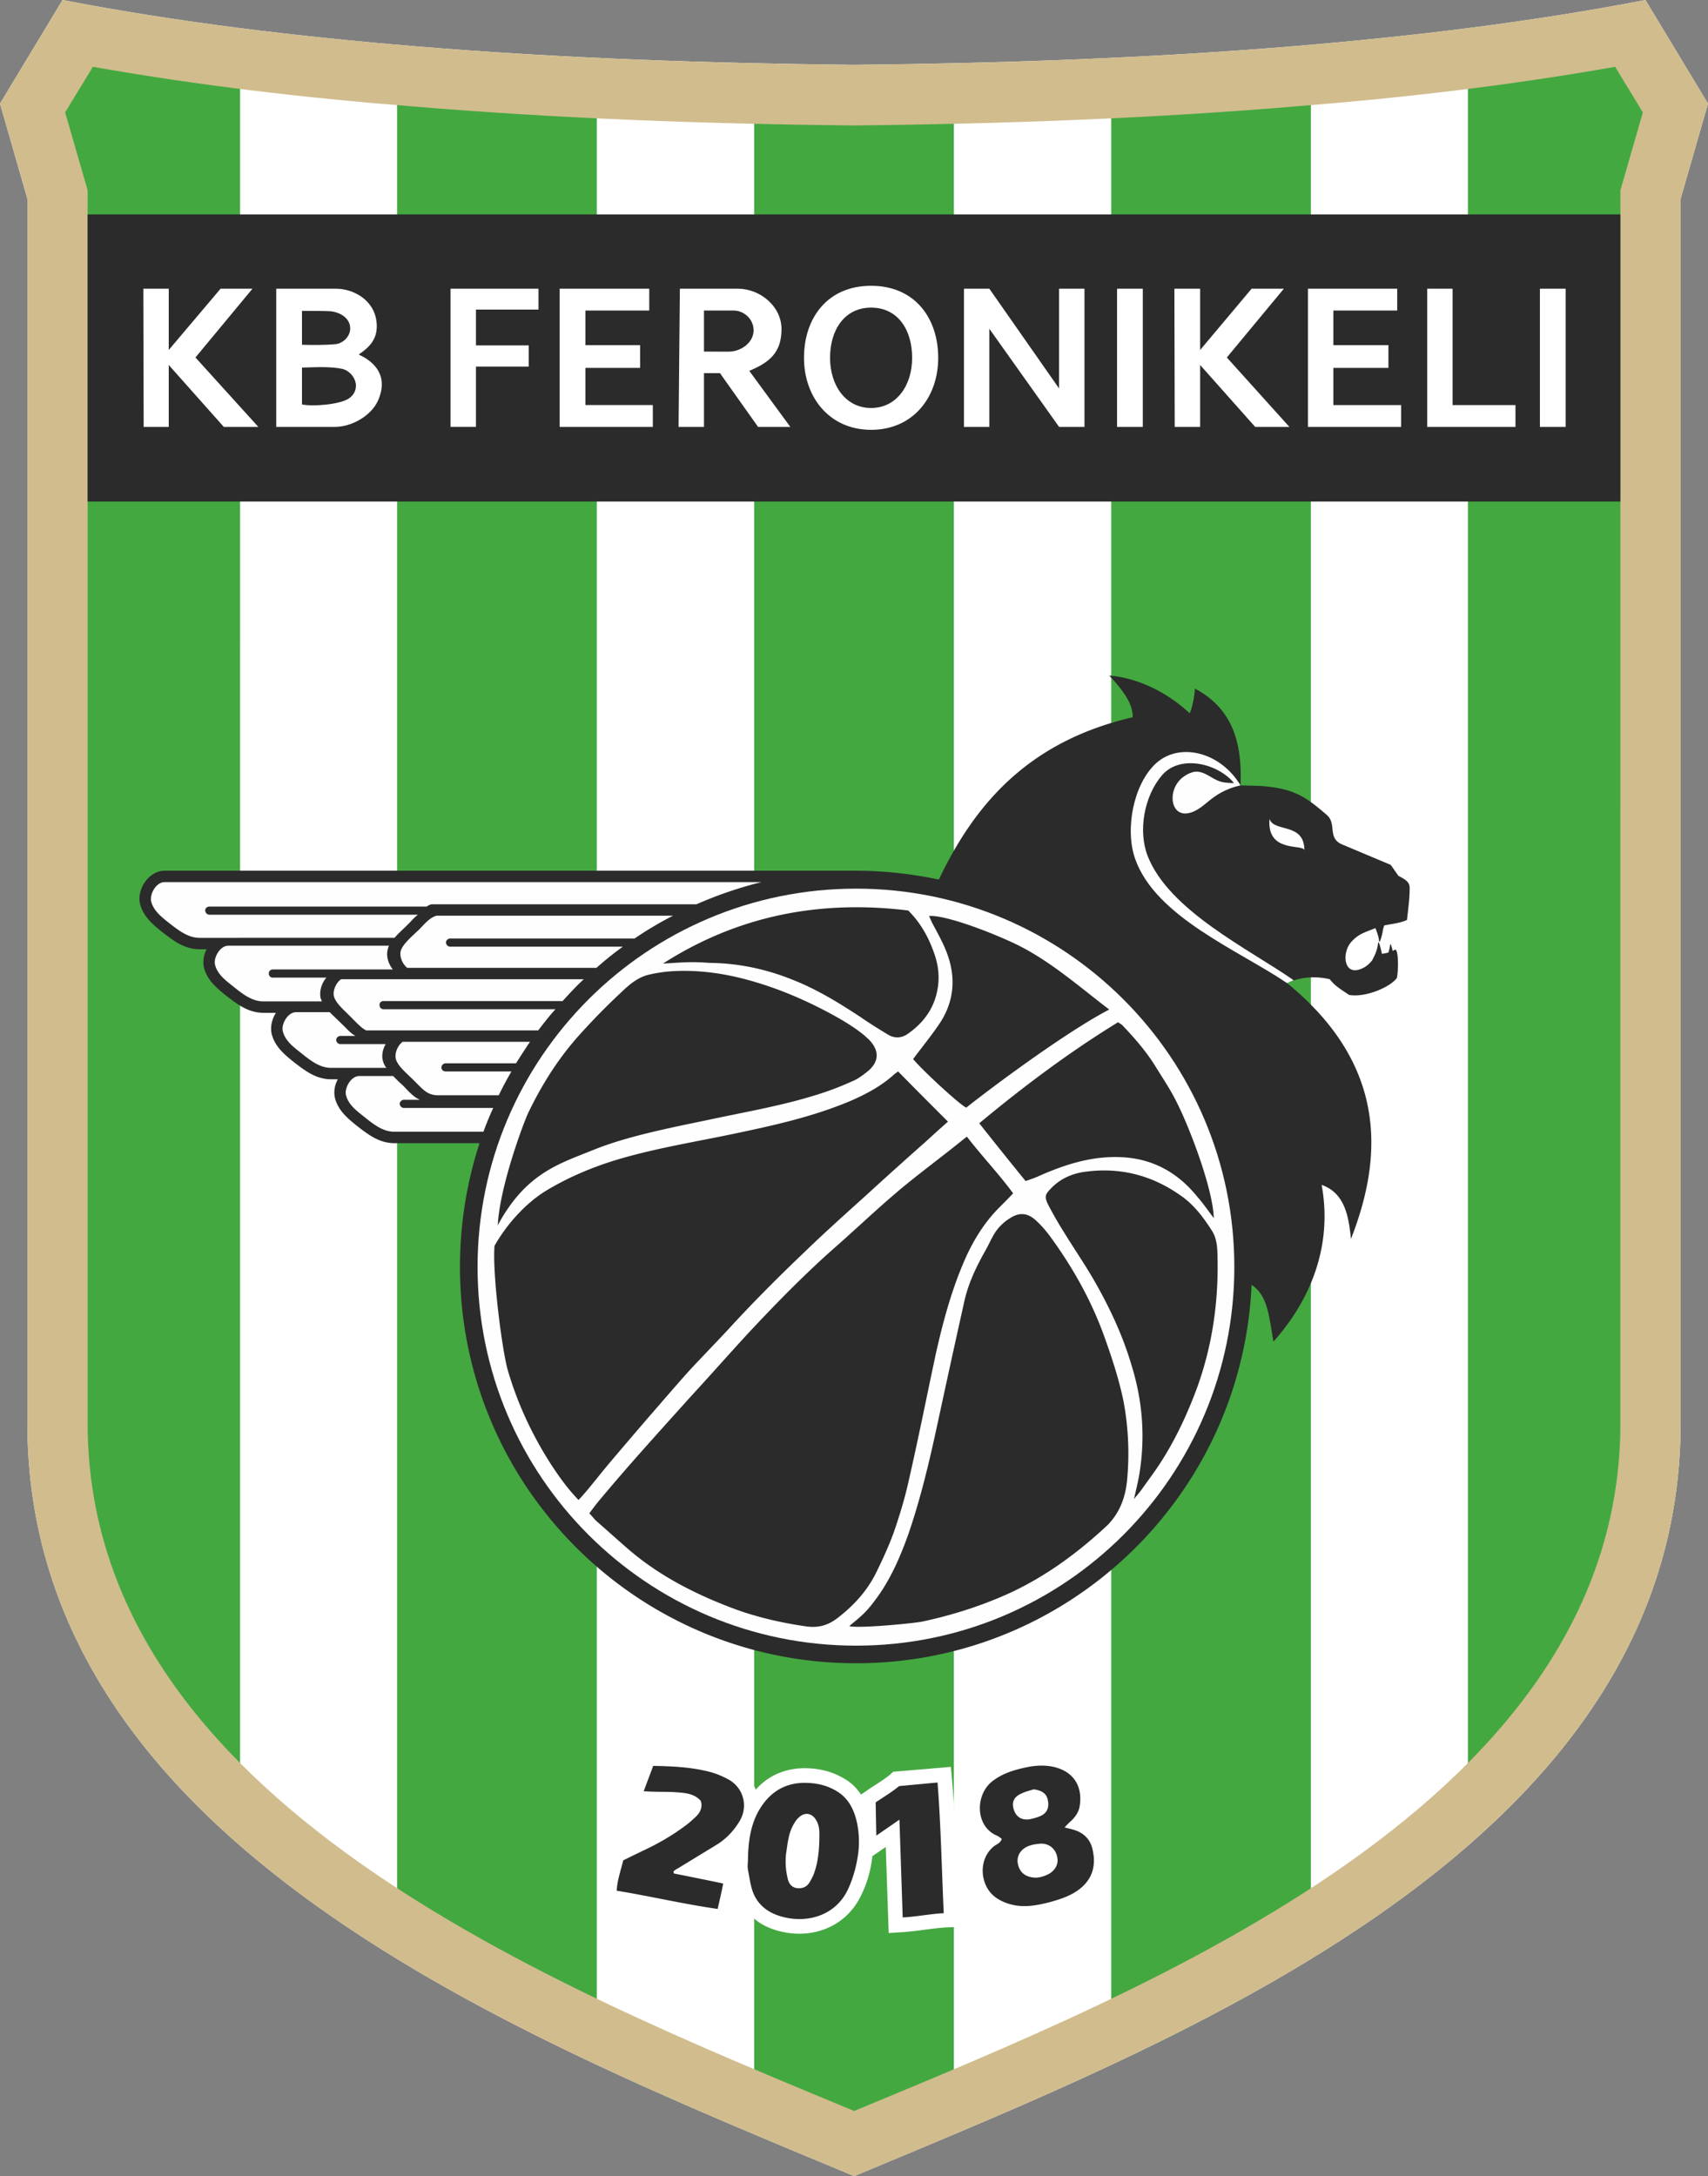
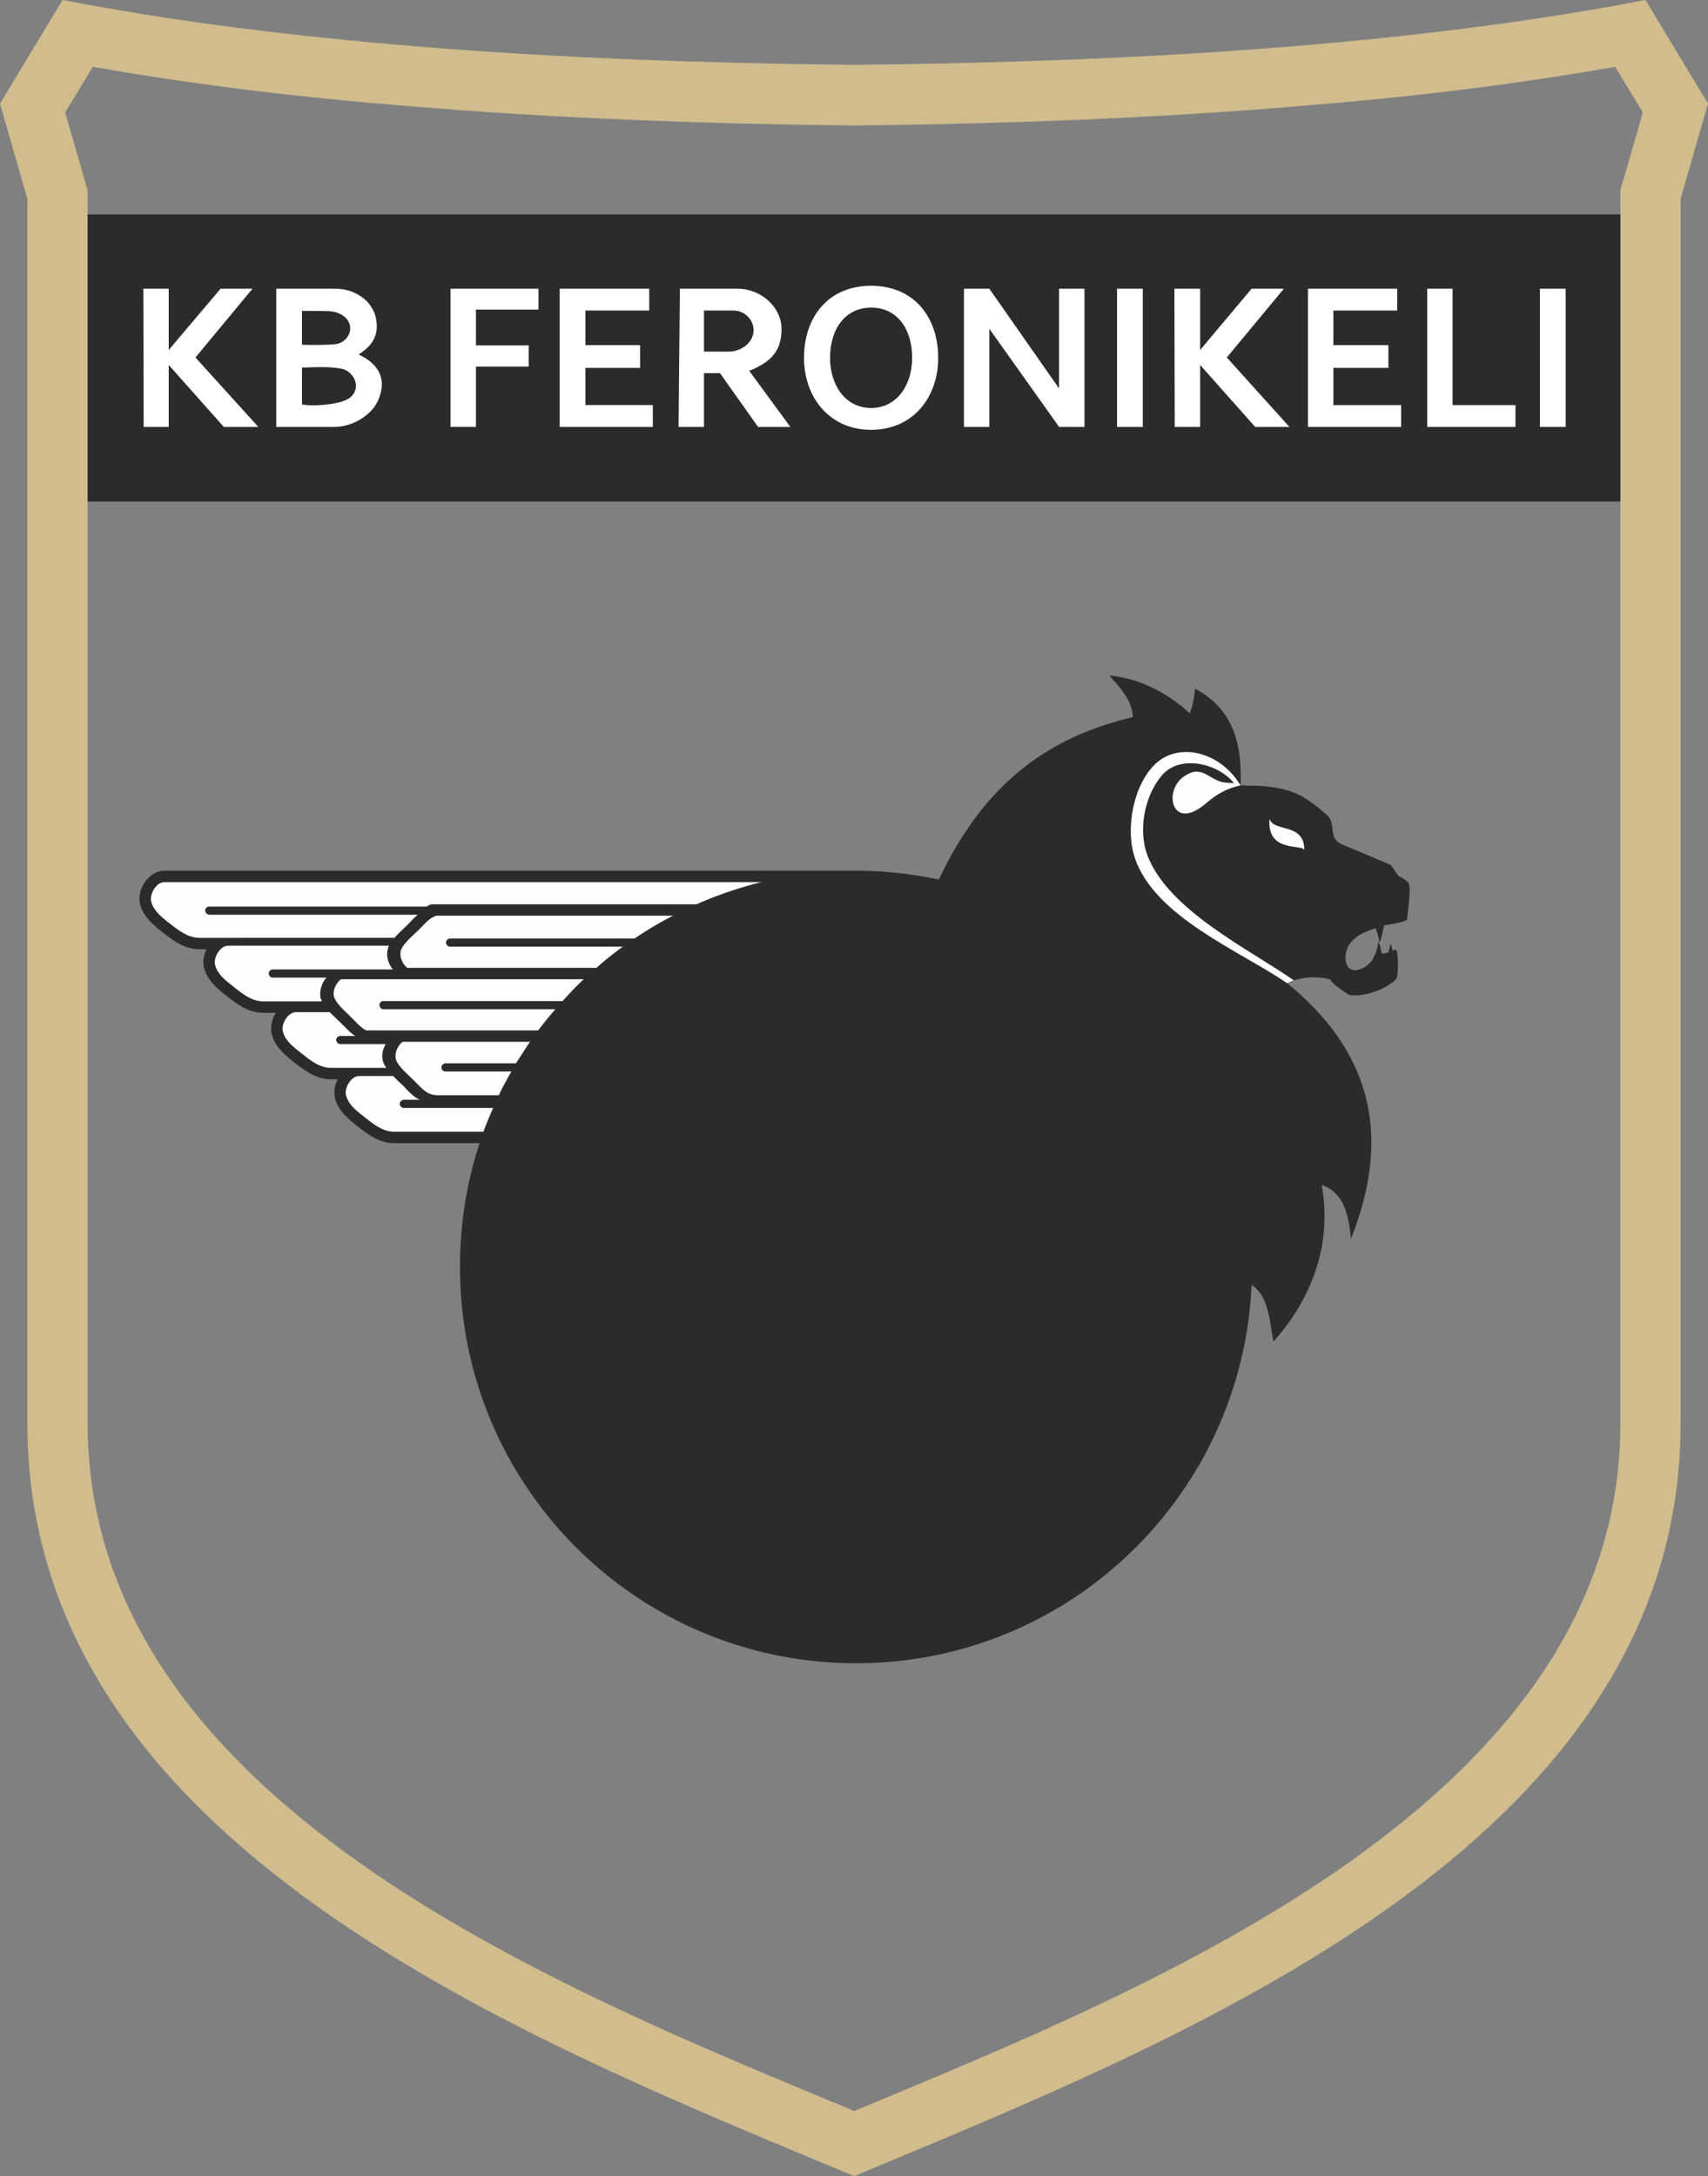
<svg xmlns="http://www.w3.org/2000/svg" xml:space="preserve" width="275" height="350.266">
  <rect width="100%" height="100%" fill="#808080" stroke="none" />
-   <path fill="#FFF" fill-rule="evenodd" d="M137.526 350.266c52.872-22.134 133.067-53.185 133.067-121.212V31.995c1.47-5.088 2.938-10.229 4.407-15.316Q269.963 8.34 264.93 0c-18.778 3.619-37.766 5.874-56.804 7.448-23.446 1.94-46.996 2.728-70.495 2.989h-.209c-23.551-.262-47.101-1.049-70.546-2.989C47.834 5.874 28.848 3.619 10.07 0L0 16.679c1.468 5.088 2.938 10.229 4.406 15.316v197.059c0 68.027 80.197 99.078 133.12 121.212" clip-rule="evenodd" />
-   <path fill="#43A840" fill-rule="evenodd" d="M260.051 9.179c-7.867 1.416-15.735 2.57-23.707 3.566v272.063c14.79-14.844 25.596-33.83 25.596-55.754V30.631l.733-2.569c.945-3.306 1.889-6.662 2.886-9.966-1.469-2.466-4.038-6.452-5.508-8.917m-48.988 6.189-2.15.157a821 821 0 0 1-30.002 1.94V322.78c10.961-5.296 21.977-11.171 32.152-17.833zm-57.487 2.938c-5.298.157-10.543.262-15.84.314h-.472a805 805 0 0 1-15.84-.314v315.806c5.56 2.359 10.962 4.563 16.102 6.715 5.087-2.152 10.491-4.355 16.05-6.715zm-57.486-.84a825 825 0 0 1-30.002-1.94l-2.15-.157v289.58c10.228 6.662 21.19 12.537 32.153 17.833V17.466zm-57.434-4.721c-7.973-.996-15.84-2.15-23.708-3.566-1.469 2.465-4.039 6.451-5.508 8.917.997 3.304 1.94 6.66 2.885 9.966l.734 2.569v198.423c0 21.924 10.805 40.91 25.596 55.754z" clip-rule="evenodd" />
  <path fill="#D1BC8D" fill-rule="evenodd" d="M137.526 350.266c52.872-22.134 133.067-53.185 133.067-121.212V31.995c1.47-5.088 2.938-10.229 4.407-15.316Q269.963 8.34 264.93 0c-18.778 3.619-37.766 5.874-56.804 7.448-23.446 1.94-46.996 2.728-70.495 2.989h-.209c-23.551-.262-47.101-1.049-70.546-2.989C47.834 5.874 28.848 3.619 10.07 0L0 16.679c1.468 5.088 2.938 10.229 4.406 15.316v197.059c0 68.027 80.197 99.078 133.12 121.212M260.051 10.752c-16.89 2.99-33.987 4.983-51.139 6.348-23.708 1.992-47.416 2.832-71.176 3.094h-.472c-23.761-.262-47.469-1.102-71.176-3.094-17.151-1.364-34.25-3.357-51.139-6.348-1.469 2.466-2.99 4.878-4.459 7.344 1.207 4.144 2.413 8.339 3.62 12.535v198.423c0 60.895 75.372 90.739 123.417 110.723 47.993-19.983 123.366-49.828 123.366-110.723V30.631c1.205-4.196 2.412-8.392 3.617-12.535-1.468-2.466-2.989-4.878-4.459-7.344" clip-rule="evenodd" />
  <path fill="#2B2B2B" fill-rule="evenodd" d="M14.109 34.512h246.782v46.21H14.109zM137.84 140.148c4.564 0 9.021.524 13.322 1.417 5.822-12.222 14.478-22.24 31.209-26.121.052-2.255-1.677-4.459-3.777-6.714 4.932.42 9.599 2.938 12.956 6.084.42-.997.734-2.465.841-3.986 6.294 3.357 7.604 9.075 7.342 15.578 1.993.104 2.938 0 4.879.262 4.091.525 5.927 1.836 9.021 4.512 1.626 1.416.052 3.672 2.414 4.721 2.884 1.206 4.981 2.098 7.867 3.304.419.577.839 1.207 1.258 1.783 2.046.997 1.783 1.521 1.783 2.623-.052 1.521-.262 2.99-.419 4.458-1.103.524-2.465.63-3.672.892-.104.368-.21.63-.262 1.102 0 .053-.472 2.099-.576 1.364 0-.473-.316-1.417-.579-2.046-1.571.682-2.727.84-4.038 2.412-1.415 1.836-.996 5.665 2.203 3.935.473-.263.893-.629 1.312-1.154.472-.892.84-1.679.945-2.728.104-.787.576 1.417.629 1.679.313-.053.681-.104 1.048-.21.104-.367.211-.734.264-1.153.053-.524.262.21.419.891.157-.052.262-.157.419-.209.524.052.524 3.252.263 4.563-1.101 1.521-5.142 3.199-7.711 2.728-1.31-.892-2.308-1.47-3.094-2.519-2.149-.523-4.721-.419-6.871.63 16.206 13.218 15.42 28.062 10.279 41.173-.366-3.67-.995-7.395-4.72-8.706 1.836 9.966-1.94 18.726-7.763 25.229-.733-4.249-.943-7.448-3.515-9.127-1.521 33.882-29.425 60.895-63.675 60.895-35.247 0-63.78-28.532-63.78-63.779A64.2 64.2 0 0 1 77.208 184h-13.69c-2.413 0-4.144-1.312-5.979-2.729-1.573-1.26-3.094-2.518-3.618-4.563-.211-.997-.053-2.045.471-2.989h-1.049c-2.412 0-4.144-1.313-5.979-2.728-1.574-1.26-3.095-2.519-3.62-4.563-.262-1.154.052-2.413.682-3.409h-1.993c-2.413 0-4.144-1.312-5.979-2.728-1.574-1.259-3.095-2.519-3.62-4.563-.209-.944-.052-1.993.42-2.938h-1.102c-2.412 0-4.144-1.311-5.979-2.728-1.573-1.259-3.094-2.518-3.618-4.563-.578-2.361 1.416-5.351 3.934-5.351H137.84" clip-rule="evenodd" />
-   <path fill="#FEFEFE" fill-rule="evenodd" d="M137.84 143.033c33.622 0 60.896 27.274 60.896 60.896 0 33.674-27.274 60.948-60.896 60.948-33.673 0-60.948-27.274-60.948-60.948.001-33.621 27.275-60.896 60.948-60.896" clip-rule="evenodd" />
  <path fill="#FEFEFE" d="M207.233 158.244c-7.711-5.245-21.243-10.647-24.494-20.089-1.626-4.721-.264-11.959 3.408-15.315 3.776-3.409 10.334-1.836 13.585 3.566-2.308.524-3.829 1.417-5.612 2.938-4.877 4.144-6.556-.787-4.406-3.514.472-.63 1.627-1.521 2.781-1.627 1.572-.052 2.518 1.154 4.091 1.627.577.157 1.468.209 2.099.209-2.571-3.146-8.656-4.668-11.592-1.258-2.886 3.356-3.882 8.969-2.308 13.007 3.46 8.813 16.363 15.001 23.498 19.983-.631.264-.473.21-1.05.473m2.781-21.4c0-4.511-4.931-2.832-5.612-5.035-.474 5.559 5.401 3.986 5.612 5.035" />
  <path fill="#FEFEFE" fill-rule="evenodd" d="M57.854 173.192h5.454a21 21 0 0 0 1.574 1.521c.944.996 1.679 1.836 2.728 2.308h-2.57c-.367 0-.682.314-.682.629 0 .366.315.683.682.683h14.372a49 49 0 0 0-1.574 3.829h-14.32c-1.783 0-3.199-1.05-4.825-2.361-1.259-.996-2.623-1.993-2.991-3.565-.262-1.103.787-3.044 2.152-3.044m12.43-25.805c-1.049.314-1.73 1.102-2.779 2.203-1.154 1.102-2.728 2.412-2.99 3.515-.21.838.263 2.045 1.05 2.674h30.474a52 52 0 0 1 4.249-3.408H72.487a.694.694 0 0 1-.682-.683c0-.314.314-.63.682-.63h29.687a57 57 0 0 1 6.189-3.671H70.284m-11.329 18.462c-.734-.366-1.364-1.049-2.256-1.939-1.101-1.154-2.674-2.413-2.936-3.567-.211-.839.314-2.149 1.153-2.728h39.076c-1.207 1.102-2.309 2.308-3.41 3.515H61.735a.606.606 0 0 0-.63.629c0 .368.262.683.63.683h27.694c-.997 1.101-1.888 2.255-2.78 3.408zm21.348 10.439h-9.757c-1.731 0-2.413-.893-3.829-2.309-1.154-1.153-2.728-2.413-2.99-3.567-.21-.839.262-2.098 1.101-2.728h20.509c-.787 1.155-1.521 2.309-2.256 3.463H71.753a.694.694 0 0 0-.682.682c0 .367.315.629.682.629h10.595a53 53 0 0 0-2.045 3.83m-18.096-4.406h-8.864c-1.783 0-3.199-1.049-4.826-2.361-1.258-.996-2.623-1.993-2.989-3.565-.262-1.102.787-3.042 2.15-3.042h5.403c.629.628 1.311 1.258 1.836 1.782.839.787 1.468 1.574 2.308 2.046h-2.412c-.368 0-.682.314-.682.629 0 .367.314.683.682.683h7.29c-.472.787-.682 1.783-.472 2.622.104.419.261.786.576 1.206m-10.385-10.7h-9.389c-1.783 0-3.199-1.049-4.826-2.361-1.258-.996-2.623-1.993-2.989-3.565-.262-1.102.787-3.042 2.15-3.042h25.859a2.6 2.6 0 0 0-.21.681c-.262.997.105 2.256.839 3.147H43.901a.64.64 0 0 0-.629.63c0 .367.262.682.629.682h8.654c-.787.892-1.153 2.203-.944 3.252.053.207.158.366.211.576m11.696-10.229H32.152c-1.783 0-3.199-1.049-4.825-2.308-1.259-.996-2.623-2.045-2.99-3.566-.262-1.154.787-3.095 2.151-3.095h96.09a64.5 64.5 0 0 0-10.438 3.566H69.55c-.211 0-.578.157-.839.367H33.726c-.262 0-.419.104-.577.262-.052.106-.105.211-.105.315v.053c0 .366.315.682.682.682h33.568c-.576.42-1.049.996-1.625 1.573-.63.631-1.469 1.364-2.151 2.151" clip-rule="evenodd" />
-   <path fill="#FFF" fill-rule="evenodd" d="m138.627 288.847.998-.682c1.205-.84 2.517-1.574 3.67-2.519l.525-.472 9.283-.786.211 2.359c.576 6.978.682 14.057.996 21.033l.104 2.36-2.308.104c-2.203.157-4.405.577-6.608.734l-2.414.157-.472-13.848-2.15 1.47c-.262 2.255-.838 4.353-1.836 6.346-2.307 4.826-7.395 6.925-12.483 5.875-3.095-.629-5.612-2.203-6.924-5.14-.262-.578-.419-1.103-.576-1.679l-.787 3.619-.473 2.15-2.203-.314c-5.454-.84-10.857-2.098-16.312-2.99l-2.046-.367.106-2.098c.104-1.888.681-3.409 1.101-5.193l.209-1.101 1.049-.525c1.311-.629 2.675-1.31 3.986-1.993 2.203-1.048 4.301-2.308 6.242-3.829.21-.209.42-.366.577-.523a6.8 6.8 0 0 0-1.363-.157c-1.26-.105-2.518-.053-3.777-.105-.472 0-.997-.052-1.469-.052l-3.199-.21 1.153-3.043a91 91 0 0 0 1.521-4.039l.629-1.521h1.626c3.304.053 6.609.212 9.808 1.103 1.154.263 2.255.733 3.356 1.313 1.574.891 2.728 2.255 3.305 3.776 1.94-2.203 4.563-3.41 7.763-3.463 2.15 0 4.248.42 6.189 1.521 1.315.683 2.259 1.626 2.993 2.729m36.821 4.248c1.312.84 2.308 2.15 2.727 3.829.998 4.144-.419 7.658-4.144 9.808-1.364.788-2.884 1.313-4.405 1.679-2.517.629-4.931 1.05-7.501.367-2.622-.733-4.667-2.15-5.717-4.72-1.048-2.624-.629-5.665 1.154-7.763-3.252-3.043-2.78-8.97.996-11.645 1.993-1.416 4.195-2.098 6.609-2.569 1.836-.368 3.672-.368 5.506.157 4.198 1.205 6.191 4.824 5.456 8.968-.105.684-.366 1.313-.681 1.889" clip-rule="evenodd" />
-   <path fill="#2B2B2B" fill-rule="evenodd" d="M108.468 301.54c2.623.524 5.246 1.049 7.974 1.625-.263 1.364-.578 2.676-.892 4.091-5.507-.786-10.805-2.046-16.26-2.937.104-1.783.682-3.305 1.049-4.879 1.363-.681 2.675-1.31 3.986-1.94 2.361-1.153 4.616-2.518 6.661-4.144.419-.366.839-.733 1.206-1.101.63-.683.944-1.469.63-2.412-1.049-1.154-2.465-1.26-3.881-1.364-1.312-.104-2.623-.053-3.934-.104-.42 0-.839-.053-1.364-.053.525-1.469 1.05-2.781 1.521-4.091 3.199.053 6.293.21 9.231.995.997.263 1.94.684 2.832 1.155 2.466 1.31 3.305 4.353 1.836 6.765-.892 1.47-2.045 2.729-3.514 3.672l-6.452 3.935c-.262.104-.472.314-.682.472a.66.66 0 0 1 .053.315m11.959-2.309c.053-2.832.419-5.665 1.941-8.13 1.625-2.622 3.934-4.091 7.081-4.144 1.784 0 3.461.314 5.035 1.207 2.098 1.153 3.042 3.094 3.515 5.296.314 1.521.367 3.096.209 4.617-.263 2.098-.787 4.091-1.679 6.032-1.888 3.985-6.032 5.35-9.913 4.563-2.308-.472-4.248-1.574-5.245-3.777-.525-1.205-.682-2.621-.944-3.934-.105-.575 0-1.151 0-1.73m11.487-2.989c0-1.05.157-2.202-.524-3.305-.578-.996-1.626-1.313-2.571-.576-.419.314-.734.733-.997 1.205-.892 1.469-.996 3.147-1.258 4.773a11.6 11.6 0 0 0 .262 4.039c.157.733.577 1.364 1.417 1.521.838.104 1.573-.104 2.045-.84.262-.42.524-.892.734-1.415.629-1.677.839-3.461.892-5.402m12.902-3.357-3.725 2.569-.104-5.349c1.154-.787 2.729-1.73 3.776-2.623l6.189-.577c.525 6.608.683 14.319.997 21.033-2.098.105-4.458.577-6.608.682zm26.593 1.26c.629.157.943.21 1.258.314 1.627.419 2.781 1.417 3.2 3.041.786 3.147-.209 5.561-2.988 7.187-1.155.681-2.52 1.103-3.829 1.469-2.046.524-4.146.943-6.296.367-1.888-.524-3.407-1.47-4.144-3.357-.785-1.993-.419-4.563 1.47-6.032.419-.314.997-.472 1.207-1.152-.264-.21-.526-.421-.788-.526-3.567-1.52-3.515-6.765-.576-8.863 1.679-1.259 3.619-1.783 5.665-2.202 1.469-.262 2.988-.314 4.457.104 3.306.943 4.249 3.619 3.777 6.294-.157.891-.682 1.626-1.313 2.255-.314.261-.628.574-1.1 1.101m-4.669 8.077c.684 0 1.574-.262 2.362-.735 1.1-.786 1.414-1.834.995-3.041-.419-1.155-1.521-1.836-2.779-1.679-.474.052-.944.104-1.416.262-1.417.419-2.203 1.521-2.046 2.781.21 1.466 1.155 2.359 2.884 2.412m-.314-14.214c-.681.21-1.362.367-1.993.682-1.205.523-1.573 1.416-1.205 2.569s1.205 1.731 2.465 1.574a9 9 0 0 0 1.679-.472c1.205-.472 1.626-1.417 1.31-2.729-.21-.943-.944-1.467-2.256-1.624" clip-rule="evenodd" />
  <path fill="#FFF" fill-rule="evenodd" d="M72.54 46.472h14.162v3.356h-10.07v5.769h8.497v3.409h-8.497v9.703H72.54zm31.994 0v3.514h-10.28v5.561h8.812v3.671h-8.812v5.979h10.857v3.514h-15V46.472zm96.982 0h5.193l-9.18 11.066L207.6 68.71h-5.508l-8.863-9.965v9.965h-4.091l-.052-22.238h4.143v9.86zM44.478 68.71V46.472h9.599c2.885 0 5.822 1.782 6.451 4.72.682 3.357-1.259 4.825-2.779 5.875 2.57 1.154 4.878 3.462 3.095 7.448-1.102 2.413-4.197 4.195-6.923 4.195zm4.144-9.545v5.927c1.626.367 5.875.053 7.448-.892.944-.577 1.364-1.521 1.207-2.519-.21-1.102-1.102-2.045-2.15-2.308-2.047-.419-4.407-.261-6.505-.208m0-9.127v5.455c1.679.053 3.829.053 5.455-.104 1.207-.157 2.308-1.26 2.308-2.519 0-1.731-1.731-2.675-3.304-2.78-.997-.052-3.515-.052-4.459-.052m73.431 18.672-6.136-8.654h-2.571v8.654h-4.091l.209-22.238h9.389c3.462 0 6.976 2.779 6.976 6.503s-1.889 5.351-5.192 6.714l6.609 9.021zm-4.773-12.115c1.94.052 4.249-1.47 4.039-3.725-.157-1.731-1.73-2.885-3.147-2.885h-4.826v6.609zm130.656-10.123h4.144V68.71h-4.144zm-22.975 0v3.514h-10.279v5.561h8.863v3.671h-8.863v5.979h10.908v3.514h-14.999V46.472zm-45.107 0h4.144V68.71h-4.144zm-24.651 0h4.091l11.223 16.05v-16.05h4.092V68.71h-4.092l-11.223-15.787V68.71h-4.091zm74.585 0h4.091v18.725h10.123v3.514h-14.214zm-89.534-.473c-7.028 0-10.805 5.192-10.805 11.592 0 6.398 4.144 11.592 10.805 11.592 6.713 0 10.804-5.193 10.804-11.592s-3.775-11.592-10.804-11.592m0 3.515c-4.302 0-6.609 3.618-6.609 8.077s2.518 8.077 6.609 8.077 6.607-3.618 6.607-8.077-2.255-8.077-6.607-8.077M35.509 46.472h5.14L31.47 57.538 41.593 68.71h-5.56l-8.864-9.965v9.965H23.13l-.052-22.238h4.091v9.86z" clip-rule="evenodd" />
  <path fill="#2B2B2B" fill-rule="evenodd" d="M157.668 180.798c7.132-5.927 14.476-11.435 22.343-16.26.314.21.631.367.841.63 1.888 1.993 3.67 4.038 5.139 6.398.997 1.626 2.098 3.252 2.99 4.931 2.098 3.776 6.294 14.528 6.451 19.564-.891-1.154-1.783-2.467-2.675-3.462-3.147-3.882-7.186-6.137-12.274-6.347-4.667-.209-8.916 1.153-13.111 2.989a10 10 0 0 1-1.312.523 6 6 0 0 1-.943.316 770 770 0 0 1-7.449-9.282m24.912 60.476c.369-1.627.684-2.886.893-4.196.943-5.927.472-11.696-1.312-17.414-1.415-4.773-3.513-9.231-5.979-13.532-1.573-2.729-3.355-5.298-4.981-7.973-.841-1.312-1.627-2.729-2.36-4.091-.735-1.469-.631-1.783.524-2.938 1.362-1.364 3.094-2.15 4.93-2.465 5.821-.893 11.12.42 15.892 3.829 2.099 1.47 3.62 3.515 4.984 5.665.629.996.786 2.203.838 3.355.263 7.554-.733 14.949-3.355 22.083-1.73 4.615-3.829 9.021-6.662 13.112-.733 1.05-1.521 2.098-2.255 3.147-.316.42-.631.788-1.157 1.418m-45.841 20.455c1.993-1.678 2.78-2.149 4.931-5.243 1.993-2.938 3.355-6.139 4.563-9.494 2.045-5.927 3.462-12.011 4.771-18.097 1.417-6.556 2.834-13.06 4.303-19.617.682-2.936 1.993-5.61 3.46-8.182.422-.786.788-1.574 1.207-2.308.682-1.207 1.679-2.15 2.832-2.831 1.521-.893 2.833-.684 4.197.681.682.629 1.258 1.313 1.836 2.046 3.88 5.245 7.027 10.858 9.178 17.047 1.155 3.251 2.203 6.503 2.886 9.86a45.4 45.4 0 0 1 .629 11.906c-.157 2.569-.786 5.034-2.465 7.133-.209.264-.474.578-.735.84-4.667 4.354-9.756 8.13-15.578 10.856-4.563 2.1-9.335 3.619-14.214 4.669-1.573.315-10.489 1.153-11.801.734m-41.856-18.148c.473-.628.892-1.207 1.364-1.783 4.826-5.822 9.914-11.382 14.949-16.994 3.146-3.408 6.188-6.87 9.336-10.28 4.563-4.877 9.231-9.651 14.266-14.057 3.147-2.779 6.189-5.665 9.389-8.392 2.569-2.202 5.298-4.25 7.973-6.348 1.154-.891 2.255-1.784 3.515-2.779 2.464 3.2 5.139 5.979 7.448 9.127-.841.891-1.627 1.677-2.414 2.465-2.308 2.36-4.039 5.193-5.401 8.287-2.098 4.826-3.462 9.86-4.617 15.001-1.469 6.87-2.831 13.742-4.405 20.612-.629 2.834-1.469 5.561-2.412 8.289-.788 2.15-1.731 4.195-2.729 6.241-1.468 3.041-3.671 5.455-6.346 7.501-1.521 1.152-3.042 1.571-4.983 1.31-4.353-.629-8.602-1.626-12.693-3.251-5.927-2.309-11.487-5.245-16.259-9.441-1.626-1.416-3.252-2.886-4.878-4.301-.368-.368-.683-.787-1.103-1.207m49.723-71.123c2.677 2.728 5.298 5.35 8.025 8.078a191 191 0 0 0-3.672 3.303 715 715 0 0 0-9.335 8.394c-3.305 2.989-6.663 5.979-9.862 9.073-4.301 4.091-8.498 8.288-12.483 12.642-2.098 2.255-4.249 4.458-6.346 6.713-2.203 2.466-4.354 4.983-6.557 7.501-2.203 2.569-4.458 5.192-6.662 7.814-.997 1.207-1.993 2.465-2.99 3.672a42 42 0 0 1-1.573 1.784c-1.784-1.836-3.148-3.777-4.458-5.771-2.99-4.667-5.297-9.599-6.871-14.896-.944-3.041-2.57-15.735-2.203-20.245 1.94-3.41 4.878-6.713 8.129-8.761 4.039-2.465 8.445-4.248 13.007-5.506 5.665-1.573 11.435-2.519 17.205-3.724 6.504-1.364 13.007-2.781 19.145-5.403 2.518-1.102 4.93-2.412 6.976-4.3.159-.105.316-.211.525-.368m-59.531 6.608c2.256-4.668 4.984-8.969 8.498-12.797a105 105 0 0 1 6.347-6.452c1.311-1.259 2.727-2.518 4.563-2.938a22.6 22.6 0 0 1 4.144-.576c4.51-.21 8.917.523 13.217 1.836 4.039 1.206 7.868 2.885 11.54 4.825 2.045 1.102 4.039 2.255 5.821 3.724.262.263.525.473.735.682 1.679 1.731 1.626 3.567-.263 5.088-.787.63-1.626 1.26-2.57 1.626a47 47 0 0 1-5.351 2.047c-5.77 1.834-11.697 2.831-17.571 4.091-6.293 1.31-13.27 2.674-18.672 4.877-5.454 2.202-10.857 3.724-15.368 12.115.315-6.293 4.196-16.626 4.93-18.148m21.663-23.968c12.116-7.763 25.333-10.281 39.496-8.55 1.888 1.888 3.199 4.144 4.091 6.661.733 1.94.997 3.934.629 5.979-.524 3.095-2.256 5.454-4.825 7.238-.997.682-2.098.734-3.147.104-1.468-.892-2.937-1.783-4.354-2.78-3.513-2.308-7.08-4.51-10.961-6.031-4.144-1.679-8.445-2.622-12.903-2.728-.787 0-1.574-.105-2.309-.105-1.049-.052-2.15 0-3.199.053q-1.26.079-2.518.159m40.281 15.367c1.364-1.836 2.781-3.566 4.039-5.402 2.624-3.724 2.938-7.763 1.312-11.905-.629-1.627-1.521-3.148-2.308-4.669-.157-.315-.314-.682-.472-1.049 1.993-.21 7.973 1.783 13.164 4.144 5.822 2.623 10.754 7.028 15.84 10.909-6.188 3.199-17.098 11.119-23.024 15.789-1.05-.474-7.03-5.981-8.551-7.817" clip-rule="evenodd" />
</svg>